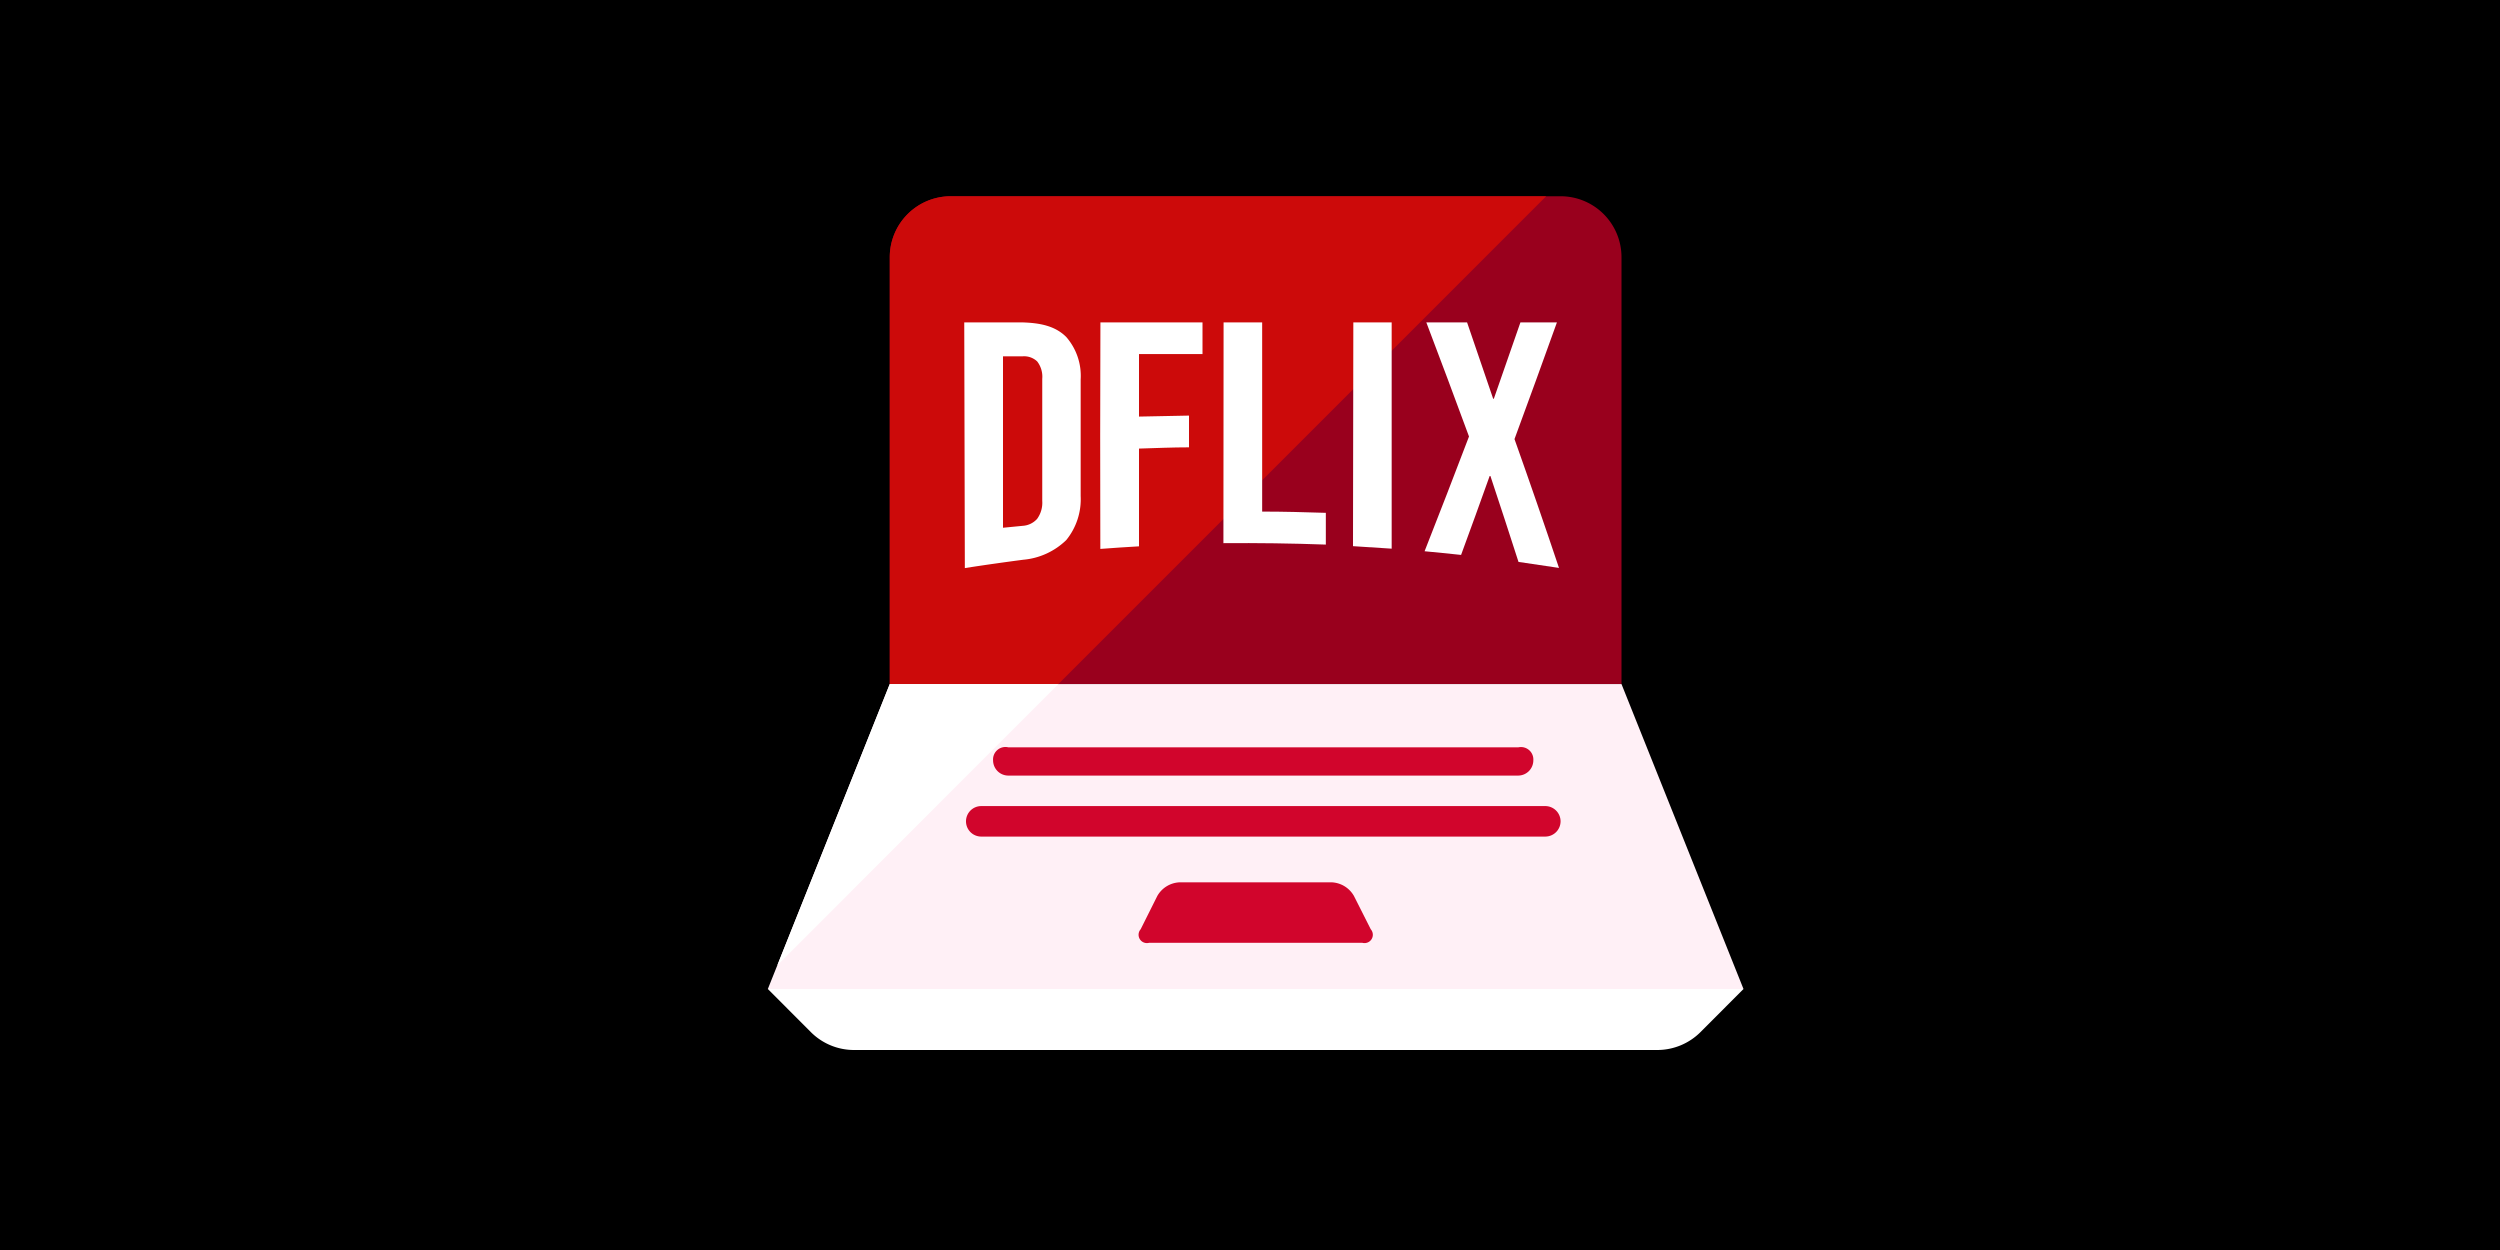
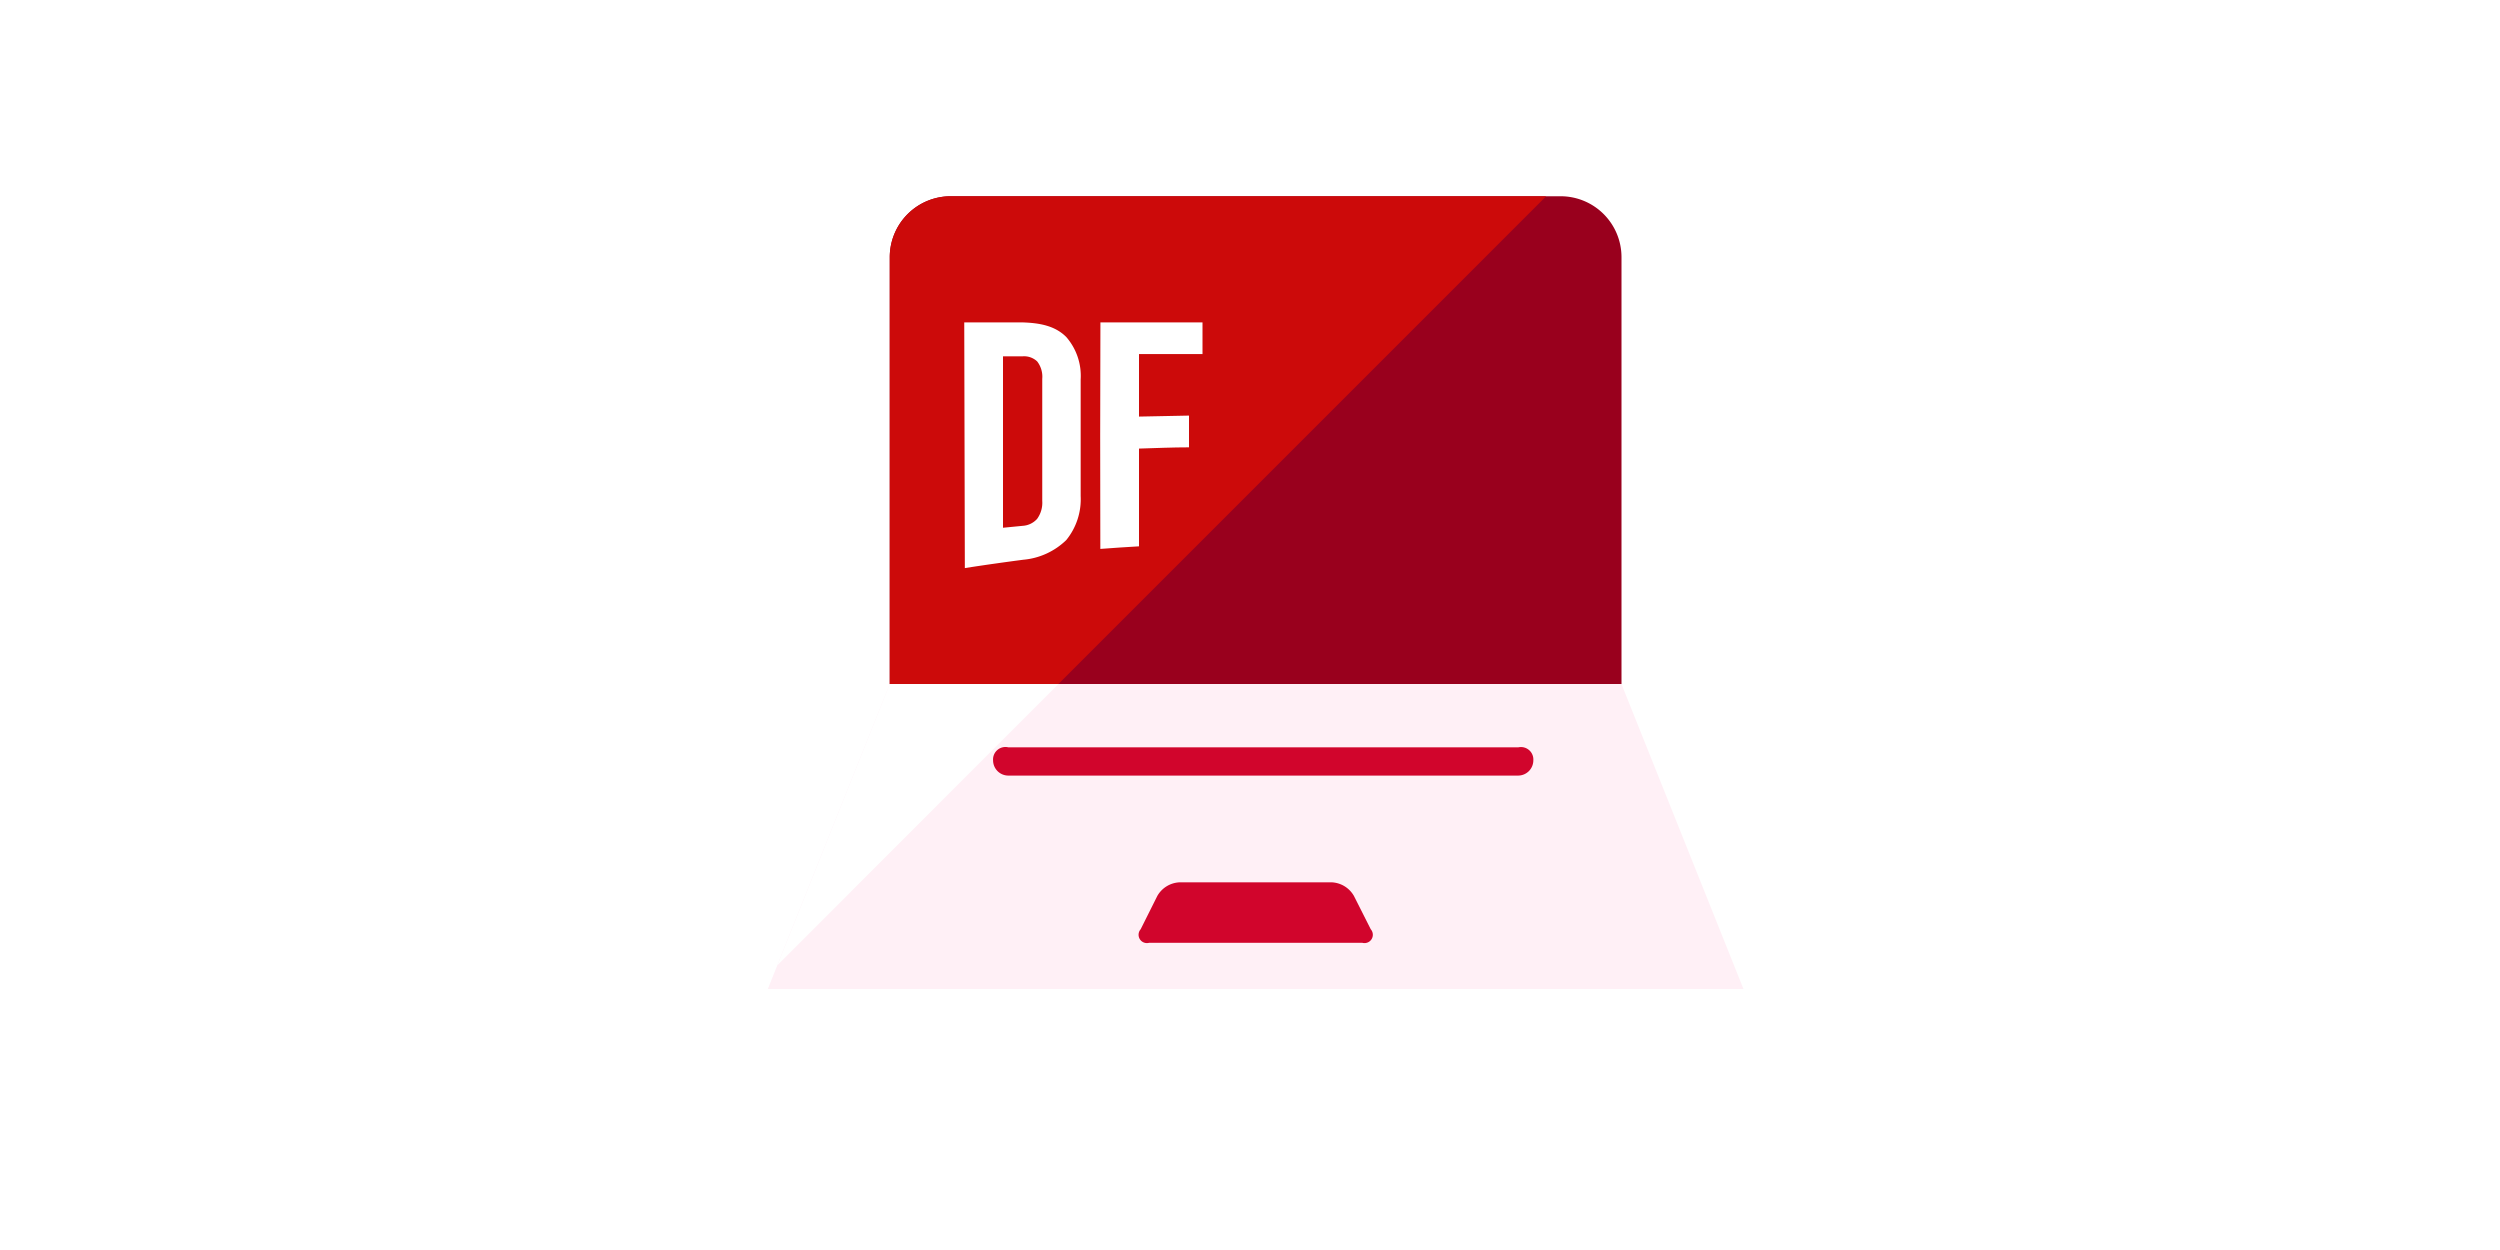
<svg xmlns="http://www.w3.org/2000/svg" viewBox="0 0 300 150">
  <defs>
    <style>.cls-1{fill:#99001d;}.cls-2{fill:#cc0a0a;}.cls-3{fill:#fff;}.cls-4{fill:#fff0f6;}.cls-5{fill:#d1052c;}.cls-6{fill:#e50914;}</style>
  </defs>
  <title>dflix</title>
  <g id="Camada_4" data-name="Camada 4">
-     <rect width="300" height="150" />
-   </g>
+     </g>
  <g id="Camada_5" data-name="Camada 5">
    <g id="R-Blue">
      <path class="cls-1" d="M194.58,30.87a7.31,7.31,0,0,0-7.31-7.32H114.09a7.32,7.32,0,0,0-7.32,7.32V82.09h87.81Z" />
      <path class="cls-2" d="M106.77,30.87V82.09H127l58.54-58.54H114.09A7.32,7.32,0,0,0,106.77,30.87Z" />
      <path class="cls-3" d="M204.05,123.86a7.35,7.35,0,0,1-5.18,2.14H102.49a7.32,7.32,0,0,1-5.18-2.14l-5.17-5.18H209.22Z" />
      <polygon class="cls-4" points="194.58 82.09 106.77 82.09 92.14 118.68 209.22 118.68 194.58 82.09" />
      <path class="cls-5" d="M162.47,107.51a3.24,3.24,0,0,0-2.65-1.63H141.53a3.24,3.24,0,0,0-2.65,1.63l-2,4a1,1,0,0,0,1,1.63h25.61a1,1,0,0,0,1-1.63Z" />
-       <path class="cls-5" d="M187.27,98.56a1.84,1.84,0,0,1-1.83,1.83H117.75a1.83,1.83,0,0,1-1.83-1.83h0a1.83,1.83,0,0,1,1.83-1.83h67.69a1.84,1.84,0,0,1,1.83,1.83Z" />
      <path class="cls-5" d="M184,91.24a1.83,1.83,0,0,1-1.83,1.83H121a1.83,1.83,0,0,1-1.83-1.83h0A1.49,1.49,0,0,1,121,89.68h61.2A1.49,1.49,0,0,1,184,91.24Z" />
      <polygon class="cls-3" points="127.01 82.09 106.77 82.09 93.28 115.83 127.01 82.09" />
    </g>
  </g>
  <g id="Camada_6" data-name="Camada 6">
    <path class="cls-3" d="M115.71,38.69h7.07c1.88.07,3.8.36,5.18,1.76a7.1,7.1,0,0,1,1.72,5.09l0,14a7.75,7.75,0,0,1-1.73,5.27,8.46,8.46,0,0,1-5.17,2.36c-2.35.31-4.7.64-7,1Zm7,24.41a2.53,2.53,0,0,0,1.74-.83,3.29,3.29,0,0,0,.62-2.16q0-7.32,0-14.65a3,3,0,0,0-.61-2.09,2.28,2.28,0,0,0-1.75-.61l-2.35,0,0,20.57Z" />
    <path class="cls-3" d="M132.05,38.69H144.3v3.8l-7.62,0q0,3.75,0,7.5c2-.05,4-.09,6-.12v3.81c-2,0-4,.09-6,.15,0,3.91,0,7.82,0,11.73-1.54.09-3.09.19-4.64.31Q132,52.31,132.05,38.69Z" />
-     <path class="cls-3" d="M146.83,38.69h4.63v22.7c2.55,0,5.09.07,7.64.15v3.81q-6.15-.22-12.29-.17Q146.82,51.94,146.83,38.69Z" />
-     <path class="cls-3" d="M162.4,38.69H167q0,13.58,0,27.15c-1.54-.11-3.09-.21-4.64-.3Z" />
-     <path class="cls-3" d="M176.28,52.38q-2.52-6.85-5.12-13.69h4.89q1.57,4.58,3.13,9.16h.08q1.61-4.58,3.19-9.16h4.38q-2.51,7-5.09,14,2.74,7.71,5.34,15.46-2.43-.37-4.86-.72-1.66-5.16-3.37-10.31h-.09q-1.69,4.74-3.43,9.47c-1.46-.16-2.92-.3-4.38-.44Q173.65,59.29,176.28,52.38Z" />
    <path class="cls-6" d="M122.27,73" />
  </g>
</svg>